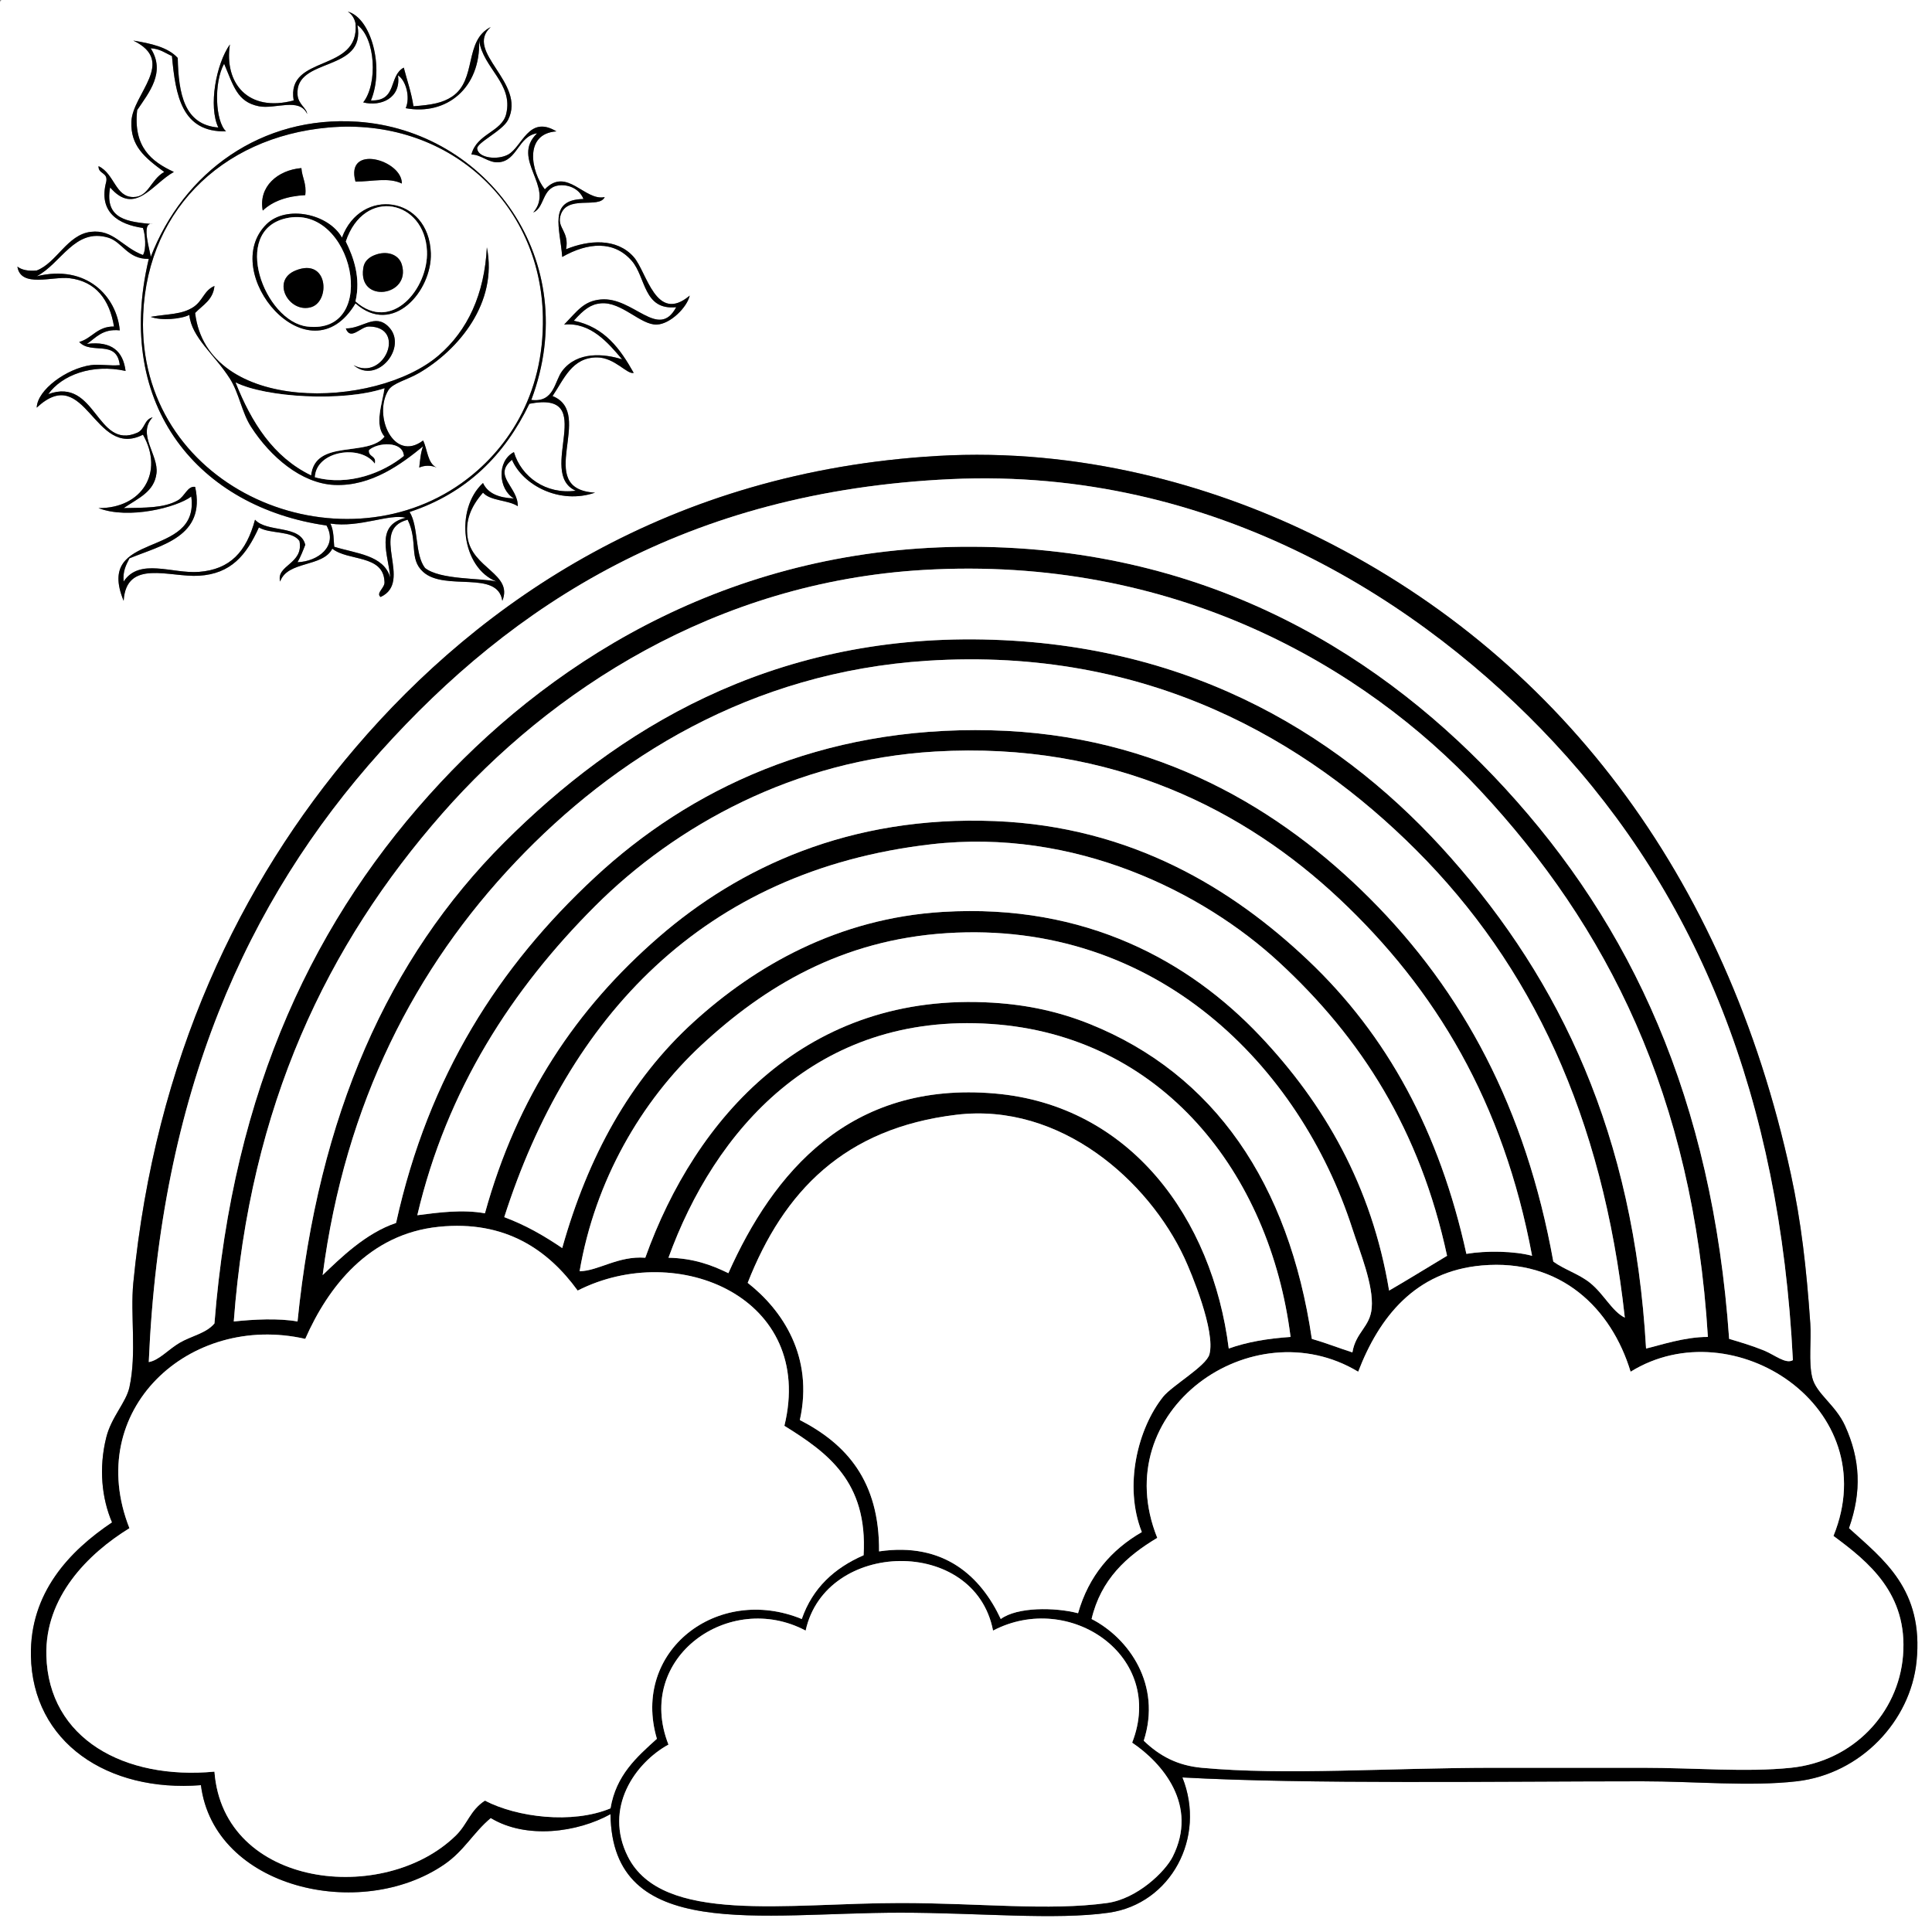
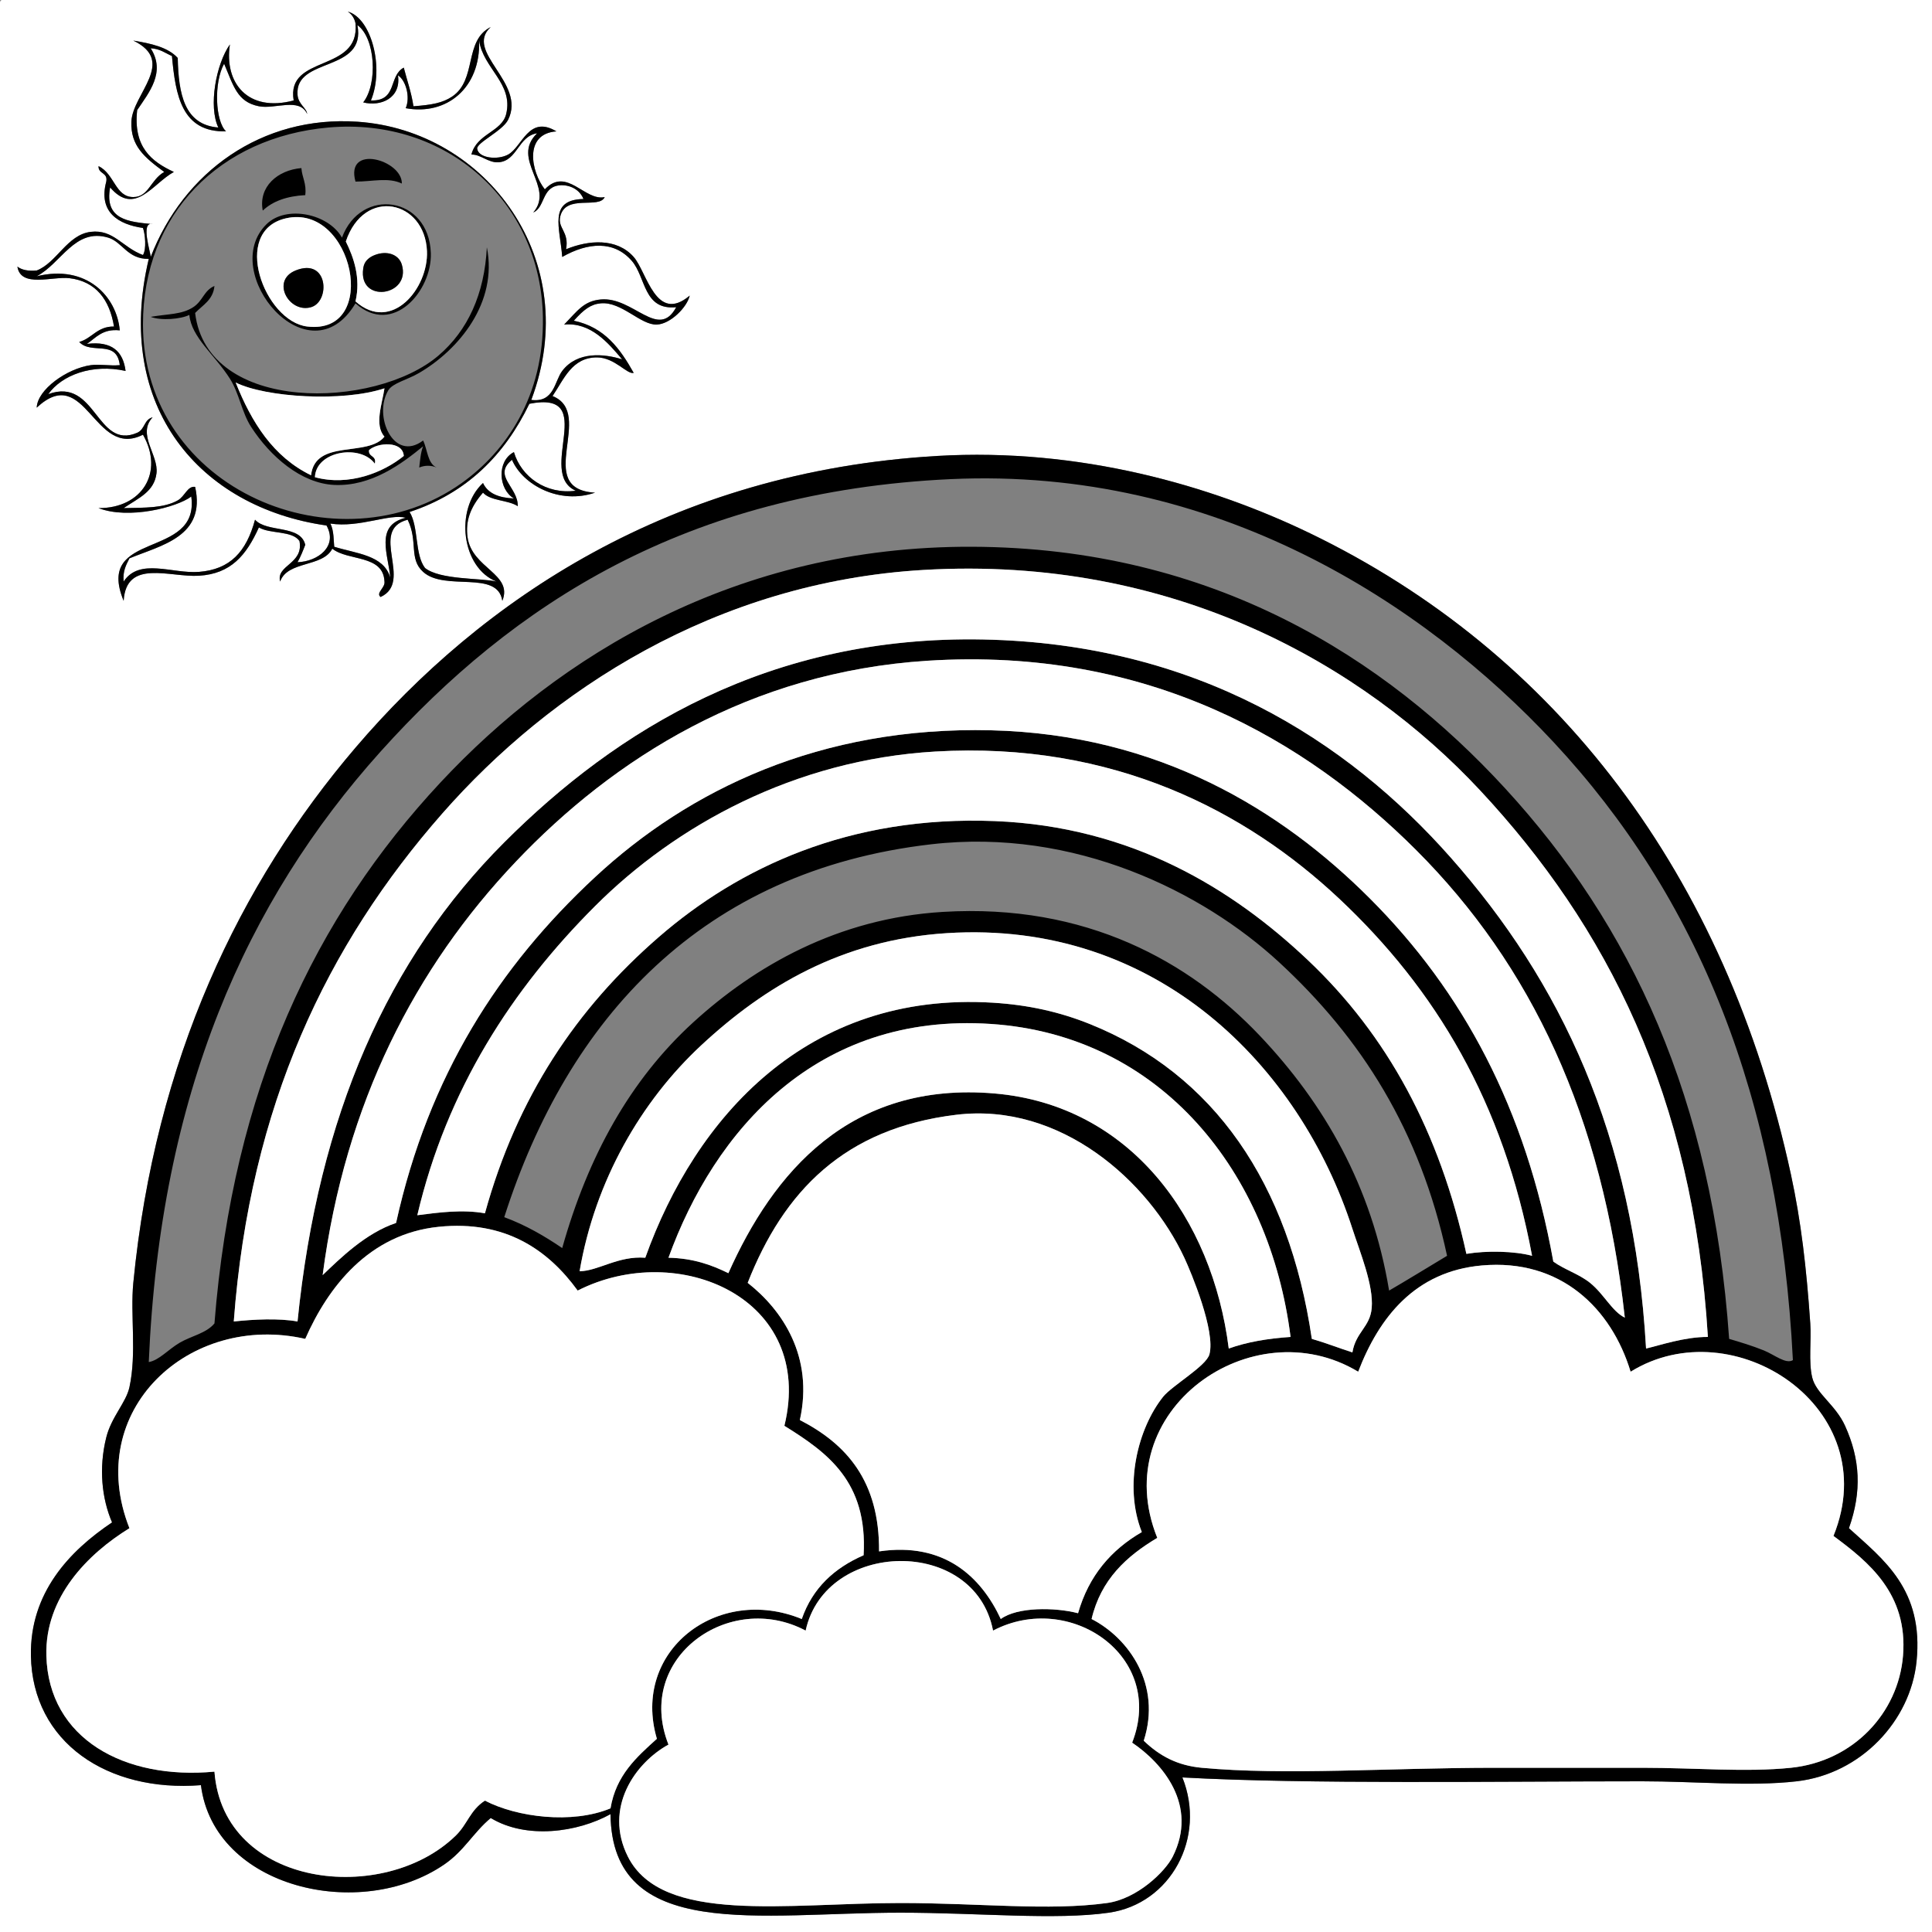
<svg xmlns="http://www.w3.org/2000/svg" version="1.1" id="Layer_1" x="0px" y="0px" width="1000px" height="1000px" viewBox="0 0 1000 1000" enable-background="new 0 0 1000 1000" xml:space="preserve">
  <rect x="0" y="0" width="1000" height="1000" fill="#808080" stroke="none" />
  <g>
    <path fill-rule="evenodd" clip-rule="evenodd" fill="#FFFFFF" d="M1,0c332.999,0,666.002,0,999,0c0,333.325,0,666.685,0,1000   c-333.325,0-666.685,0-1000,0C0,667.661,0,335.339,0,3C-0.086,1.581-0.165,0.168,1,0z M184,12c2.531,25.927-36.017,15.899-32,40   c-23.533,6.263-36.074-8.871-33-29c-7.174,10.125-11.202,32.054-6,43c-17.6-1.399-20.61-17.39-21-36   c-5.081-5.586-13.856-7.478-23-9c22.616,10.943-0.471,27.602-1,42c-0.46,12.512,6.774,18.479,17,26   c-7.159,4.102-8.036,13.004-16,13c-9.36-0.005-9.679-12.063-18-16c-0.191,4.191,4.909,3.091,4,8c-4.231,15.821,6.283,22.171,19,24   c1.16,3.254,1.877,10.883,0,14c-10.726-4.01-15.228-13.394-27-12c-12.224,1.447-17.646,16.055-28,20c-4.413,0.413-7.729-0.271-10-2   c1.737,11.143,18.139,4.935,27,6c13.717,1.648,20.76,11.25,23,25c-8.749-0.083-11.231,6.103-18,8c6.276,6.785,19.421-1.587,21,12   c-5.262,0.474-10.447-0.644-15,0c-12.393,1.753-27.661,12.677-28,22c25.473-23.726,29.534,26.934,55,14   c11.071,19.49-0.458,38.107-23,38c15.655,6.03,40.684-0.434,48-6c4.505,32.88-50.244,17.033-35,54c1.341-21.898,23.84-12.075,39-13   c16.514-1.008,24.453-10.536,31-25c5.855,3.479,17.144,1.522,21,7c2.318,11.994-12.227,12.428-10,21   c3.823-10.844,22.058-7.276,27-17c8.132,6.534,26.393,2.94,27,17c0.491,3.225-4.667,5.91-2,8c17.265-7.97-6.5-34.631,14-40   c5.513,11.268,0.478,20.196,8,27c11.362,10.277,38.569-1.212,41,15c5.723-14.012-15.848-16.805-18-33   c-1.075-8.094,1.217-15.25,8-23c3.951,4.383,12.959,3.708,18,7c0.214-9.955-13.221-15.626-3-24c5.664,13.088,24.597,23.288,43,17   c-32.25-1.819,0.43-41.031-22-50c5.919-8.733,10.009-20.011,23-20c9.156,0.008,15.645,8.992,19,8   c-6.951-12.382-15.005-23.661-31-27c5.207-5.82,8.777-8.541,14-9c10.789-0.949,20.62,11.354,29,11c6.965-0.294,15.59-8.866,17-15   c-17.521,14.78-22.184-12.291-29-20c-8.799-9.952-23.349-8.77-35-4c1.701-9.107-4.489-10.844-3-17c2.837-11.735,20.115-3.605,23-10   c-10.336,2.308-19.608-15.935-31-4c-7.124-9.042-11.011-28.803,6-30c-14.392-8.679-17.639,7.978-25,12   c-5.354,2.925-15.309,1.931-16-3c-0.437-3.115,13.091-9.173,16-15c9.584-19.202-23.058-35.152-9-48   c-14.051,7.05-6.949,27.285-20,36c-4.87,3.252-10.383,4.297-20,5c-1.074-7.259-3.319-13.348-5-20c-8.019,4.217-3.127,17.414-17,17   c6.997-16.911,0.225-42.658-12-46C182.017,7.317,183.384,9.283,184,12z M955,738c-4.938-10.898-14.979-16.611-17-25   c-1.955-8.113-0.394-19.2-1-28c-1.991-28.883-4.774-52.835-10-77c-33.626-155.485-121.54-270.48-249-332   c-51.162-24.694-119.042-44.344-193-40c-138.209,8.118-235.894,74.744-301,151C124.085,457.176,80.29,548.299,69,664   c-1.622,16.619,1.822,36.406-2,54c-1.737,7.997-9.342,15.359-12,26c-3.97,15.892-2.322,31.605,3,44   c-22.131,14.831-42.568,36.5-42,69c0.785,44.919,39.751,70.8,88,67c6.733,53.271,82.486,70.876,126,41   c10.301-7.072,14.981-16.484,24-24c18.451,11.143,44.928,7.463,62-2c0.706,66.368,77.386,51,150,51c39.844,0,80.427,3.977,108,0   c32.019-4.617,50.463-38.89,38-70c64.347,3.578,164.09,2,238,2c27.43,0,55.84,2.782,80,0c33.24-3.828,58.851-31.256,62-62   c3.832-37.407-17.254-52.854-35-69C963.787,771.825,962.794,755.201,955,738z" />
    <path fill-rule="evenodd" clip-rule="evenodd" fill="#FFFFFF" d="M159,59c-0.345-3.246-4.638-4.923-5-10   c-1.4-19.664,35.686-11.305,31-36c9.339,6.668,10.619,30.326,3,40c9.109,2.303,19.704-2.194,18-14c4.033,2.514,6.493,11.215,4,17   c21.21,3.916,38.832-10.488,38-35c2.052,14.32,17.815,22.223,14,38c-2.26,9.348-15.256,10.089-18,21c4.783-0.156,8.759,4.354,14,4   c9.817-0.663,10.202-13.557,20-15c-14.001,13.475,9.481,27.7-2,41c6.093-2.613,4.392-12.707,13-14c4.486-0.674,10.644,1.164,13,7   c-18.484,0.384-12.074,15.053-11,30c13.268-7.558,26.74-8.629,36,2c7.384,8.476,5.948,25.716,23,24   c-9.215,17.231-22.197-5.517-39-4c-8.828,0.797-12.016,5.803-19,13c13.697-1.356,22.88,9.538,30,18c-9.257-2.943-23.176-4.294-31,6   c-4.057,5.338-4.059,16.499-16,15c27.154-72.238-23.123-139.49-90-144c-49.512-3.339-89.991,25.995-107,70   c0.113-1.883-5.536-18.656,1-17c-12.502-1.165-25.087-2.247-22-19c12.883,15.024,22.018-1.995,33-8   c-11.623-5.377-21.089-12.91-19-32c6.062-9.08,14.933-19.549,7-32c4.797,0.203,7.519,2.481,11,4c1.857,20.476,5.114,39.553,28,39   c-5.609-5.275-6.412-25.244-1-35c4.843,11.291,6.677,19.766,18,22C142.438,56.665,154.978,50.245,159,59z" />
-     <path fill-rule="evenodd" clip-rule="evenodd" fill="#FFFFFF" d="M170,66c61.222-5.412,109.93,38.485,111,98   c0.743,41.282-19.277,69.762-42,86c-63.37,45.285-164.874,4.144-165-82C73.916,110.612,114.107,70.94,170,66z M184,94   c8.929-0.005,16.977-2.34,24,1C208.203,82.775,178.562,74.272,184,94z M136,109c5.137-4.863,12.497-7.503,22-8   c0.75-6.084-1.647-9.02-2-14C143.695,88.033,133.66,96.653,136,109z M223,131c-1.01-29.556-36.234-34.436-46-8   c-6.988-12.421-28.824-16.96-39-7c-25.445,24.906,21.943,81.373,46,41C203.296,174.281,223.668,150.556,223,131z M227,184   c-32.746,28.071-119.798,30.303-126-22c3.884-4.116,9.313-6.687,10-14c-5.524,2.4-5.933,7.728-11,11   c-6.004,3.877-12.778,3.402-22,5c5.369,2.077,15.65,1.197,20-1c1.098,11.696,13.098,20.556,21,33c4.83,7.607,6.105,17.431,11,25   c9.908,15.321,25.898,29.205,43,30c19.294,0.897,35.134-11.124,46-20c-1.244,3.089-1.557,7.109-2,11c2.828-1.232,6.172-1.232,9,0   c-4.782-2.218-4.693-9.307-7-14c-15.241,11.557-26.002-12.833-18-26c2.299-3.783,9.747-5.333,16-9   c20.438-11.985,40.751-36.304,35-65C250.764,152.205,242.15,171.013,227,184z M201,169c-7.079-6.952-13.286,1.073-22,1   c2.458,6.608,7.616-1.035,12-1c19.691,0.159,7.86,28.636-8,20C195.294,199.472,211.538,179.349,201,169z" />
    <path fill-rule="evenodd" clip-rule="evenodd" d="M208,95c-7.023-3.34-15.071-1.005-24-1C178.562,74.272,208.203,82.775,208,95z" />
    <path fill-rule="evenodd" clip-rule="evenodd" d="M156,87c0.353,4.98,2.75,7.916,2,14c-9.503,0.497-16.863,3.137-22,8   C133.66,96.653,143.695,88.033,156,87z" />
    <path fill-rule="evenodd" clip-rule="evenodd" d="M184,157c-24.057,40.373-71.445-16.094-46-41c10.176-9.96,32.012-5.421,39,7   c9.766-26.436,44.99-21.556,46,8C223.668,150.556,203.296,174.281,184,157z M221,130c-1.098-26.317-32.457-33.388-42-5   c4.042,8.174,7.845,18.895,5,31C202.69,172.553,221.803,149.252,221,130z M159,169c38.132,4.586,23.786-63.976-11-56   C119.326,119.575,136.9,166.342,159,169z" />
    <path fill-rule="evenodd" clip-rule="evenodd" fill="#FFFFFF" d="M184,156c2.845-12.105-0.958-22.826-5-31   c9.543-28.388,40.902-21.317,42,5C221.803,149.252,202.69,172.553,184,156z M188,139c-2.626,18.292,24.82,14.38,20-2   c-1.595-5.42-7.836-7.416-14-5C189.032,133.947,188.282,137.033,188,139z" />
    <path fill-rule="evenodd" clip-rule="evenodd" fill="#FFFFFF" d="M148,113c34.786-7.976,49.132,60.586,11,56   C136.9,166.342,119.326,119.575,148,113z M161,159c10.063-2.927,8.973-25.879-8-19C140.01,145.265,149.631,162.306,161,159z" />
    <path fill-rule="evenodd" clip-rule="evenodd" fill="#FFFFFF" d="M77,134c-18.237,76.813,26.608,128.69,92,138   c5.992,10.697-4.396,18.638-15,19c1.574-2.759,2.79-5.877,4-9c-2.459-10.541-19.854-6.146-26-13c-4.515,16.635-12.84,25.735-29,27   c-13.812,1.081-30.808-7.449-39,5c-0.537-5.537,1.345-8.655,3-12c16.474-6.812,39.71-11.23,34-37c-3.97-0.574-5.294,4.916-9,7   c-7.168,4.031-16.996,3.76-28,4c7.736-5.266,15.816-8.417,17-18c1.179-9.547-10.229-20.149-2-29c-4.52,1.144-3.928,6.24-8,8   c-21.171,9.15-21.173-29.052-46-20c6.962-9.819,22.666-15.845,40-12c-1.258-10.075-7.056-15.61-20-14c4.75-3.25,8.073-7.927,17-7   c-1.598-17.676-17.298-34.327-43-28c12.763-6.715,19.715-25.156,37-20C63.362,125.196,65.968,134.215,77,134z" />
    <path fill-rule="evenodd" clip-rule="evenodd" d="M252,128c5.751,28.696-14.562,53.015-35,65c-6.253,3.667-13.701,5.217-16,9   c-8.002,13.167,2.759,37.557,18,26c2.307,4.693,2.218,11.782,7,14c-2.828-1.232-6.172-1.232-9,0c0.443-3.891,0.756-7.911,2-11   c-10.866,8.876-26.706,20.897-46,20c-17.102-0.795-33.092-14.679-43-30c-4.895-7.569-6.17-17.393-11-25   c-7.902-12.444-19.902-21.304-21-33c-4.35,2.197-14.631,3.077-20,1c9.222-1.598,15.996-1.123,22-5c5.067-3.272,5.476-8.6,11-11   c-0.687,7.313-6.116,9.884-10,14c6.202,52.303,93.254,50.071,126,22C242.15,171.013,250.764,152.205,252,128z M161,246   c2.177-19.032,29.336-9.134,38-20c-5.385-5.937-1.164-17.078,0-25c-21.741,7.208-61.589,4.677-77-3   C130.254,218.746,141.488,236.512,161,246z M191,233c-0.382,3.715,4.052,2.614,3,7c-7.319-10.172-30.428-6.723-31,7   c17.724,4.805,35.517-2.485,46-11C208.518,228.03,195.268,228.99,191,233z" />
    <path fill-rule="evenodd" clip-rule="evenodd" d="M194,132c6.164-2.416,12.405-0.42,14,5c4.82,16.38-22.626,20.292-20,2   C188.282,137.033,189.032,133.947,194,132z" />
    <path fill-rule="evenodd" clip-rule="evenodd" d="M153,140c16.973-6.879,18.063,16.073,8,19   C149.631,162.306,140.01,145.265,153,140z" />
-     <path fill-rule="evenodd" clip-rule="evenodd" d="M183,189c15.86,8.636,27.691-19.841,8-20c-4.384-0.035-9.542,7.608-12,1   c8.714,0.073,14.921-7.952,22-1C211.538,179.349,195.294,199.472,183,189z" />
    <path fill-rule="evenodd" clip-rule="evenodd" fill="#FFFFFF" d="M122,198c15.411,7.677,55.259,10.208,77,3   c-1.164,7.922-5.385,19.063,0,25c-8.664,10.866-35.823,0.968-38,20C141.488,236.512,130.254,218.746,122,198z" />
    <path fill-rule="evenodd" clip-rule="evenodd" fill="#FFFFFF" d="M298,254c-15.387,2.049-28.18-7.15-32-20   c-9.009,4.682-8.031,19.293,0,24c-7.687-0.313-13.475-2.525-16-8c-14.792,13.673-11.063,43.931,7,51   c-8.785-1.888-29.163-0.833-37-7c-5.394-6.94-3.257-21.41-8-29c29.571-9.762,49.203-29.463,62-56   C310.475,201.839,277.331,244.752,298,254z" />
    <path fill-rule="evenodd" clip-rule="evenodd" fill="#FFFFFF" d="M209,236c-10.483,8.515-28.276,15.805-46,11   c0.572-13.723,23.681-17.172,31-7c1.052-4.386-3.382-3.285-3-7C195.268,228.99,208.518,228.03,209,236z" />
    <path fill-rule="evenodd" clip-rule="evenodd" d="M957,791c17.746,16.146,38.832,31.593,35,69c-3.149,30.744-28.76,58.172-62,62   c-24.16,2.782-52.57,0-80,0c-73.91,0-173.653,1.578-238-2c12.463,31.11-5.981,65.383-38,70c-27.573,3.977-68.156,0-108,0   c-72.614,0-149.294,15.368-150-51c-17.072,9.463-43.549,13.143-62,2c-9.019,7.516-13.699,16.928-24,24   c-43.514,29.876-119.267,12.271-126-41c-48.249,3.8-87.215-22.081-88-67c-0.568-32.5,19.869-54.169,42-69   c-5.322-12.395-6.97-28.108-3-44c2.658-10.641,10.263-18.003,12-26c3.822-17.594,0.378-37.381,2-54   c11.29-115.701,55.085-206.824,115-277c65.106-76.256,162.791-142.882,301-151c73.958-4.344,141.838,15.306,193,40   c127.46,61.52,215.374,176.515,249,332c5.226,24.165,8.009,48.117,10,77c0.606,8.8-0.955,19.887,1,28   c2.021,8.389,12.062,14.102,17,25C962.794,755.201,963.787,771.825,957,791z M804,384c-66.913-71.732-174.841-142.381-312-136   c-136.723,6.36-226.488,64.747-295,141C127.349,466.521,82.915,566.365,77,705c5.369-0.916,9.975-6.462,16-10   c6.021-3.536,13.759-4.857,18-10c9.624-121.842,52.191-210.524,117-280c61.21-65.618,153.252-122.391,275-122   c124.886,0.401,214.179,57.742,276,125c65.142,70.87,107.294,160.414,116,285c5.846,1.733,11.787,3.489,18,6   c5.447,2.201,11.355,7.249,15,5C921.141,567.788,878.753,464.137,804,384z M766,409c-60.305-64.648-158.806-121.588-288-114   c-107.769,6.33-193.292,62.567-249,126c-59.627,67.896-99.644,150.959-108,263c9.981-1.079,23.17-1.802,33,0   c10.744-106.805,46.868-187.868,107-248c58.28-58.28,137.291-107.217,248-105c110.223,2.208,188.123,51.979,242,113   c56.388,63.863,94.665,142.74,101,254c7.045-1.63,19.929-6.064,32-6C876.369,566.668,831.546,479.266,766,409z M733,440   c-56.492-56.492-138.669-105.318-253-98c-91.928,5.884-162.403,50.695-213,104c-51.925,54.704-88.322,124.684-100,214   c9.031-8.639,22.252-21.745,38-27c16.861-76.347,53.322-132.845,103-179c48.623-45.174,116.569-78.142,205-76   c86.741,2.101,150.306,41.306,196,87c48.213,48.214,80.699,108.604,95,188c5.835,4.221,13.256,6.385,19,11   c7.224,5.804,11.38,14.787,18,18C829.516,577.381,792.453,499.453,733,440z M693,465c-47.744-44.775-116.535-81.431-209-76   c-72.947,4.285-134.38,38.38-176,80c-42.865,42.865-76.688,94.773-92,160c11.059-1.423,23.238-3.097,35-1   c16.664-60.281,47.356-105.999,90-143c41.344-35.873,98.658-63.012,174-60c70.814,2.831,122.997,35.078,162,72   c41.06,38.869,68.099,88.697,82,152c10.349-1.749,24.824-1.485,34,1C778.138,570.479,743.157,512.038,693,465z M662,498   c-39.408-36.369-105.783-69.561-180-61c-118.652,13.686-188.082,90.109-221,193c11.188,4.146,20.869,9.797,30,16   c13.348-47.418,35.055-87,68-117c31.654-28.824,74.511-53.697,129-57c74.406-4.51,127.937,26.006,164,64   c33.377,35.164,58.019,77.877,67,132c7.617-4.389,20.424-12.239,30-18C735,584.938,704.58,537.296,662,498z M710,677   c1.005-11.867-6.057-28.804-10-41c-27.203-84.141-101.358-159.954-210-153c-54.272,3.474-94.252,27.575-127,58   c-31.241,29.025-55.038,70.27-63,117c9.638-0.117,19.877-8.057,34-7c25.927-72.49,83.706-137.981,180-132   c18.213,1.131,34.364,4.724,50,11c64.436,25.865,103.147,82.447,115,163c7.254,2.08,13.928,4.739,21,7   C701.785,689.382,709.162,686.896,710,677z M513,530c-90.68-6.08-143.31,55.567-167,121c12.741,0.259,22.303,3.697,31,8   c23.084-51.777,62.712-99.565,138-93c69.91,6.097,112.493,64.438,121,132c9.317-3.35,20.123-5.21,32-6   C657.282,607.016,601.238,535.916,513,530z M602,723c4.621-5.798,22.363-15.904,24-22c3.232-12.036-9.423-42.336-13-50   c-18.509-39.662-63.962-80.494-118-74c-57.915,6.961-89.362,39.592-108,87c17.921,14.029,34.302,38.168,27,71   c23.983,12.351,41.258,31.409,41,68c33.735-4.978,52.792,13.141,63,35c8.469-6.276,27.981-6.128,40-3   c5.561-19.438,17.171-32.829,33-42C581.521,769.022,588.95,739.374,602,723z M227,635c-36.098,3.727-57.195,31.185-69,58   c-60.063-13.671-115.071,37-91,98c-21.557,13.271-43.817,35.679-43,66c1.158,42.963,40.375,64.38,87,60   c4.56,60.292,87.832,69.431,125,33c6.008-5.889,7.344-13.078,15-18c16.554,8.628,45.129,12.255,65,4   c2.85-17.15,13.488-26.512,24-36c-13.351-45.406,31.323-79.941,75-62c5.578-16.089,16.908-26.426,32-33   c2.212-38.213-18.808-53.192-41-67c16.101-66.091-54.991-96.422-107-70C283.823,647.091,261.666,631.421,227,635z M767,655   c-34.526,3.061-53.189,26.818-64,55c-54.885-33.093-130.529,20.129-104,86c-15.871,9.463-29.162,21.505-34,42   c19.254,9.862,36.38,34.046,27,63c8.291,7.974,17.521,12.838,30,14c43.223,4.027,96.862,0,152,0c26.062,0,51.828,0,76,0   c27.312,0,53.691,2.406,77,0c32.296-3.334,55.583-28.365,58-58c2.628-32.217-18.052-48.718-36-62   c26.976-66.383-51.883-117.928-105-85C834.1,677.349,807.909,651.374,767,655z M417,844c-39.417-20.952-88.731,14.004-71,59   c-17.257,9.448-33.699,32.78-21,58c17.695,35.144,82.351,24,141,24c40.975,0,76.851,4.163,107,0c15.643-2.16,30.089-16.232,34-24   c13.33-26.475-5.141-48.305-21-59c17.553-44.925-32.491-78.75-72-58C504.582,795.106,427.256,796.857,417,844z" />
-     <path fill-rule="evenodd" clip-rule="evenodd" fill="#FFFFFF" d="M928,704c-3.645,2.249-9.553-2.799-15-5   c-6.213-2.511-12.154-4.267-18-6c-8.706-124.586-50.858-214.13-116-285c-61.821-67.258-151.114-124.599-276-125   c-121.748-0.391-213.79,56.382-275,122c-64.809,69.476-107.376,158.158-117,280c-4.241,5.143-11.979,6.464-18,10   c-6.025,3.538-10.631,9.084-16,10c5.915-138.635,50.349-238.479,120-316c68.512-76.253,158.277-134.64,295-141   c137.159-6.381,245.087,64.268,312,136C878.753,464.137,921.141,567.788,928,704z" />
    <path fill-rule="evenodd" clip-rule="evenodd" fill="#FFFFFF" d="M202,299c-3.301-11.699-17.569-12.431-29-16   c-0.335-2.784-0.078-8.284-2-12c15.034,2.306,30.63-5.286,39-3C193.772,271.935,201.085,287.309,202,299z" />
    <path fill-rule="evenodd" clip-rule="evenodd" fill="#FFFFFF" d="M884,692c-12.071-0.064-24.955,4.37-32,6   c-6.335-111.26-44.612-190.137-101-254c-53.877-61.021-131.777-110.792-242-113c-110.709-2.217-189.72,46.72-248,105   c-60.132,60.132-96.256,141.195-107,248c-9.83-1.802-23.019-1.079-33,0c8.356-112.041,48.373-195.104,108-263   c55.708-63.433,141.231-119.67,249-126c129.194-7.588,227.695,49.352,288,114C831.546,479.266,876.369,566.668,884,692z" />
    <path fill-rule="evenodd" clip-rule="evenodd" fill="#FFFFFF" d="M841,682c-6.62-3.213-10.776-12.196-18-18   c-5.744-4.615-13.165-6.779-19-11c-14.301-79.396-46.787-139.786-95-188c-45.694-45.694-109.259-84.899-196-87   c-88.431-2.142-156.377,30.826-205,76c-49.678,46.155-86.139,102.653-103,179c-15.748,5.255-28.969,18.361-38,27   c11.678-89.316,48.075-159.296,100-214c50.597-53.305,121.072-98.116,213-104c114.331-7.318,196.508,41.508,253,98   C792.453,499.453,829.516,577.381,841,682z" />
    <path fill-rule="evenodd" clip-rule="evenodd" fill="#FFFFFF" d="M793,650c-9.176-2.485-23.651-2.749-34-1   c-13.901-63.303-40.94-113.131-82-152c-39.003-36.922-91.186-69.169-162-72c-75.342-3.012-132.656,24.127-174,60   c-42.644,37.001-73.336,82.719-90,143c-11.762-2.097-23.941-0.423-35,1c15.312-65.227,49.135-117.135,92-160   c41.62-41.62,103.053-75.715,176-80c92.465-5.431,161.256,31.225,209,76C743.157,512.038,778.138,570.479,793,650z" />
-     <path fill-rule="evenodd" clip-rule="evenodd" fill="#FFFFFF" d="M749,650c-9.576,5.761-22.383,13.611-30,18   c-8.981-54.123-33.623-96.836-67-132c-36.063-37.994-89.594-68.51-164-64c-54.489,3.303-97.346,28.176-129,57   c-32.945,30-54.652,69.582-68,117c-9.131-6.203-18.812-11.854-30-16c32.918-102.891,102.348-179.314,221-193   c74.217-8.561,140.592,24.631,180,61C704.58,537.296,735,584.938,749,650z" />
    <path fill-rule="evenodd" clip-rule="evenodd" fill="#FFFFFF" d="M700,700c-7.072-2.261-13.746-4.92-21-7   c-11.853-80.553-50.564-137.135-115-163c-15.636-6.276-31.787-9.869-50-11c-96.294-5.981-154.073,59.51-180,132   c-14.123-1.057-24.362,6.883-34,7c7.962-46.73,31.759-87.975,63-117c32.748-30.425,72.728-54.526,127-58   c108.642-6.954,182.797,68.859,210,153c3.943,12.196,11.005,29.133,10,41C709.162,686.896,701.785,689.382,700,700z" />
    <path fill-rule="evenodd" clip-rule="evenodd" fill="#FFFFFF" d="M668,692c-11.877,0.79-22.683,2.65-32,6   c-8.507-67.562-51.09-125.903-121-132c-75.288-6.565-114.916,41.223-138,93c-8.697-4.303-18.259-7.741-31-8   c23.69-65.433,76.32-127.08,167-121C601.238,535.916,657.282,607.016,668,692z" />
    <path fill-rule="evenodd" clip-rule="evenodd" fill="#FFFFFF" d="M591,793c-15.829,9.171-27.439,22.562-33,42   c-12.019-3.128-31.531-3.276-40,3c-10.208-21.859-29.265-39.978-63-35c0.258-36.591-17.017-55.649-41-68   c7.302-32.832-9.079-56.971-27-71c18.638-47.408,50.085-80.039,108-87c54.038-6.494,99.491,34.338,118,74   c3.577,7.664,16.232,37.964,13,50c-1.637,6.096-19.379,16.202-24,22C588.95,739.374,581.521,769.022,591,793z" />
    <path fill-rule="evenodd" clip-rule="evenodd" fill="#FFFFFF" d="M299,668c52.009-26.422,123.101,3.909,107,70   c22.192,13.808,43.212,28.787,41,67c-15.092,6.574-26.422,16.911-32,33c-43.677-17.941-88.351,16.594-75,62   c-10.512,9.488-21.15,18.85-24,36c-19.871,8.255-48.446,4.628-65-4c-7.656,4.922-8.992,12.111-15,18   c-37.168,36.431-120.44,27.292-125-33c-46.625,4.38-85.842-17.037-87-60c-0.817-30.321,21.443-52.729,43-66   c-24.071-61,30.937-111.671,91-98c11.805-26.815,32.902-54.273,69-58C261.666,631.421,283.823,647.091,299,668z" />
    <path fill-rule="evenodd" clip-rule="evenodd" fill="#FFFFFF" d="M844,710c53.117-32.928,131.976,18.617,105,85   c17.948,13.282,38.628,29.783,36,62c-2.417,29.635-25.704,54.666-58,58c-23.309,2.406-49.688,0-77,0c-24.172,0-49.938,0-76,0   c-55.138,0-108.777,4.027-152,0c-12.479-1.162-21.709-6.026-30-14c9.38-28.954-7.746-53.138-27-63   c4.838-20.495,18.129-32.537,34-42c-26.529-65.871,49.115-119.093,104-86c10.811-28.182,29.474-51.939,64-55   C807.909,651.374,834.1,677.349,844,710z" />
    <path fill-rule="evenodd" clip-rule="evenodd" fill="#FFFFFF" d="M514,844c39.509-20.75,89.553,13.075,72,58   c15.859,10.695,34.33,32.525,21,59c-3.911,7.768-18.357,21.84-34,24c-30.149,4.163-66.025,0-107,0c-58.649,0-123.305,11.144-141-24   c-12.699-25.22,3.743-48.552,21-58c-17.731-44.996,31.583-79.952,71-59C427.256,796.857,504.582,795.106,514,844z" />
    <path fill-rule="evenodd" clip-rule="evenodd" d="M180,6c12.225,3.342,18.997,29.089,12,46c13.873,0.414,8.981-12.783,17-17   c1.681,6.652,3.926,12.741,5,20c9.617-0.703,15.13-1.748,20-5c13.051-8.715,5.949-28.95,20-36c-14.058,12.848,18.584,28.798,9,48   c-2.909,5.827-16.437,11.885-16,15c0.691,4.931,10.646,5.925,16,3c7.361-4.022,10.608-20.679,25-12   c-17.011,1.197-13.124,20.958-6,30c11.392-11.935,20.664,6.308,31,4c-2.885,6.395-20.163-1.735-23,10   c-1.489,6.156,4.701,7.893,3,17c11.651-4.77,26.201-5.952,35,4c6.816,7.709,11.479,34.78,29,20c-1.41,6.134-10.035,14.706-17,15   c-8.38,0.354-18.211-11.949-29-11c-5.223,0.459-8.793,3.18-14,9c15.995,3.339,24.049,14.618,31,27c-3.355,0.992-9.844-7.992-19-8   c-12.991-0.011-17.081,11.267-23,20c22.43,8.969-10.25,48.181,22,50c-18.403,6.288-37.336-3.912-43-17   c-10.221,8.374,3.214,14.045,3,24c-5.041-3.292-14.049-2.617-18-7c-6.783,7.75-9.075,14.906-8,23c2.152,16.195,23.723,18.988,18,33   c-2.431-16.212-29.638-4.723-41-15c-7.522-6.804-2.487-15.732-8-27c-20.5,5.369,3.265,32.03-14,40c-2.667-2.09,2.491-4.775,2-8   c-0.607-14.06-18.868-10.466-27-17c-4.942,9.724-23.177,6.156-27,17c-2.227-8.572,12.318-9.006,10-21   c-3.856-5.478-15.145-3.521-21-7c-6.547,14.464-14.486,23.992-31,25c-15.16,0.925-37.659-8.898-39,13   c-15.244-36.967,39.505-21.12,35-54c-7.316,5.566-32.345,12.03-48,6c22.542,0.107,34.071-18.51,23-38   c-25.466,12.934-29.527-37.726-55-14c0.339-9.323,15.607-20.247,28-22c4.553-0.644,9.738,0.474,15,0   c-1.579-13.587-14.724-5.215-21-12c6.769-1.897,9.251-8.083,18-8c-2.24-13.75-9.283-23.352-23-25c-8.861-1.065-25.263,5.143-27-6   c2.271,1.729,5.587,2.413,10,2c10.354-3.945,15.776-18.553,28-20c11.772-1.394,16.274,7.99,27,12c1.877-3.117,1.16-10.746,0-14   c-12.717-1.829-23.231-8.179-19-24c0.909-4.909-4.191-3.809-4-8c8.321,3.937,8.64,15.995,18,16c7.964,0.004,8.841-8.898,16-13   c-10.226-7.521-17.46-13.488-17-26c0.529-14.398,23.616-31.057,1-42c9.144,1.522,17.919,3.414,23,9c0.39,18.61,3.4,34.601,21,36   c-5.202-10.946-1.174-32.875,6-43c-3.074,20.129,9.467,35.263,33,29c-4.017-24.101,34.531-14.073,32-40   C183.384,9.283,182.017,7.317,180,6z M134,55c-11.323-2.234-13.157-10.709-18-22c-5.412,9.756-4.609,29.725,1,35   c-22.886,0.553-26.143-18.524-28-39c-3.481-1.519-6.203-3.797-11-4c7.933,12.451-0.938,22.92-7,32c-2.089,19.09,7.377,26.623,19,32   c-10.982,6.005-20.117,23.024-33,8c-3.087,16.753,9.498,17.835,22,19c-6.536-1.656-0.887,15.117-1,17   c17.009-44.005,57.488-73.339,107-70c66.877,4.51,117.154,71.762,90,144c11.941,1.499,11.943-9.662,16-15   c7.824-10.294,21.743-8.943,31-6c-7.12-8.462-16.303-19.356-30-18c6.984-7.197,10.172-12.203,19-13   c16.803-1.517,29.785,21.231,39,4c-17.052,1.716-15.616-15.524-23-24c-9.26-10.629-22.732-9.558-36-2   c-1.074-14.947-7.484-29.616,11-30c-2.356-5.836-8.514-7.674-13-7c-8.608,1.293-6.907,11.387-13,14c11.481-13.3-12.001-27.525,2-41   c-9.798,1.443-10.183,14.337-20,15c-5.241,0.354-9.217-4.156-14-4c2.744-10.911,15.74-11.652,18-21   c3.815-15.777-11.948-23.68-14-38c0.832,24.512-16.79,38.916-38,35c2.493-5.785,0.033-14.486-4-17c1.704,11.806-8.891,16.303-18,14   c7.619-9.674,6.339-33.332-3-40c4.686,24.695-32.4,16.336-31,36c0.362,5.077,4.655,6.754,5,10   C154.978,50.245,142.438,56.665,134,55z M74,168c0.126,86.144,101.63,127.285,165,82c22.723-16.238,42.743-44.718,42-86   c-1.07-59.515-49.778-103.412-111-98C114.107,70.94,73.916,110.612,74,168z M56,123c-17.285-5.156-24.237,13.285-37,20   c25.702-6.327,41.402,10.324,43,28c-8.927-0.927-12.25,3.75-17,7c12.944-1.61,18.742,3.925,20,14c-17.334-3.845-33.038,2.181-40,12   c24.827-9.052,24.829,29.15,46,20c4.072-1.76,3.48-6.856,8-8c-8.229,8.851,3.179,19.453,2,29c-1.184,9.583-9.264,12.734-17,18   c11.004-0.24,20.832,0.031,28-4c3.706-2.084,5.03-7.574,9-7c5.71,25.77-17.526,30.188-34,37c-1.655,3.345-3.537,6.463-3,12   c8.192-12.449,25.188-3.919,39-5c16.16-1.265,24.485-10.365,29-27c6.146,6.854,23.541,2.459,26,13c-1.21,3.123-2.426,6.241-4,9   c10.604-0.362,20.992-8.303,15-19c-65.392-9.31-110.237-61.187-92-138C65.968,134.215,63.362,125.196,56,123z M274,209   c-12.797,26.537-32.429,46.238-62,56c4.743,7.59,2.606,22.06,8,29c7.837,6.167,28.215,5.112,37,7c-18.063-7.069-21.792-37.327-7-51   c2.525,5.475,8.313,7.687,16,8c-8.031-4.707-9.009-19.318,0-24c3.82,12.85,16.613,22.049,32,20   C277.331,244.752,310.475,201.839,274,209z M210,268c-8.37-2.286-23.966,5.306-39,3c1.922,3.716,1.665,9.216,2,12   c11.431,3.569,25.699,4.301,29,16C201.085,287.309,193.772,271.935,210,268z" />
  </g>
</svg>